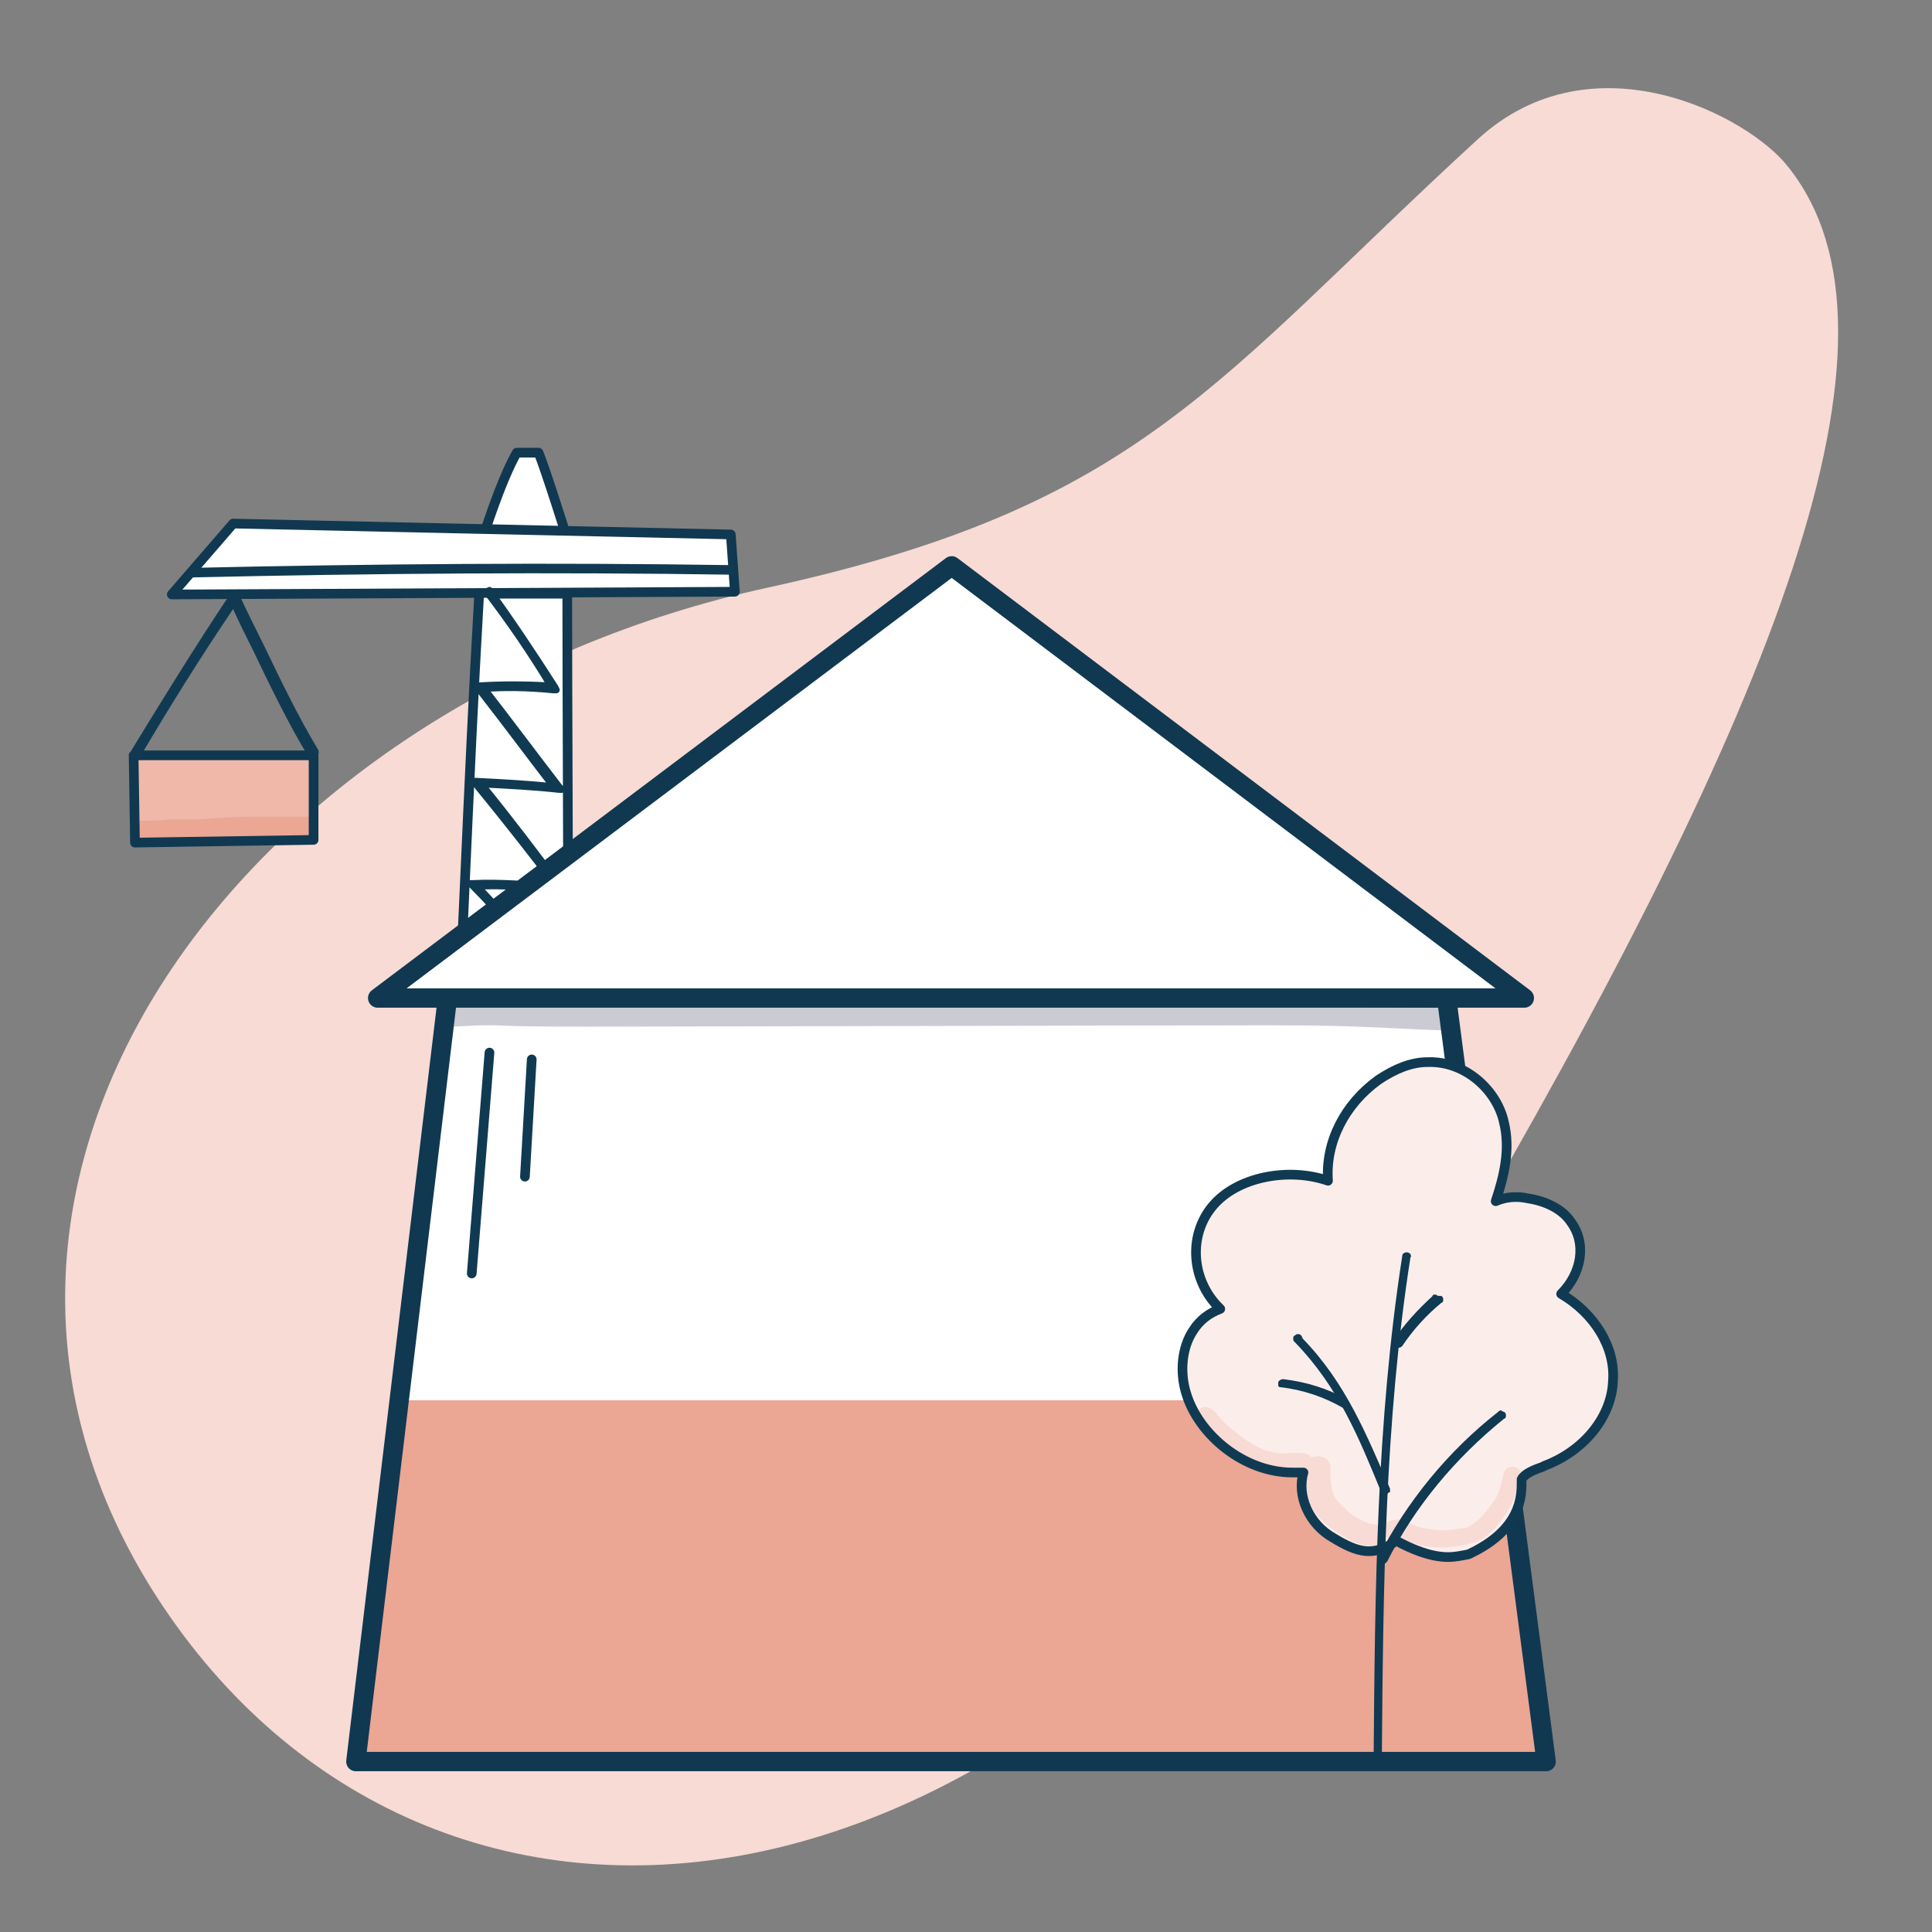
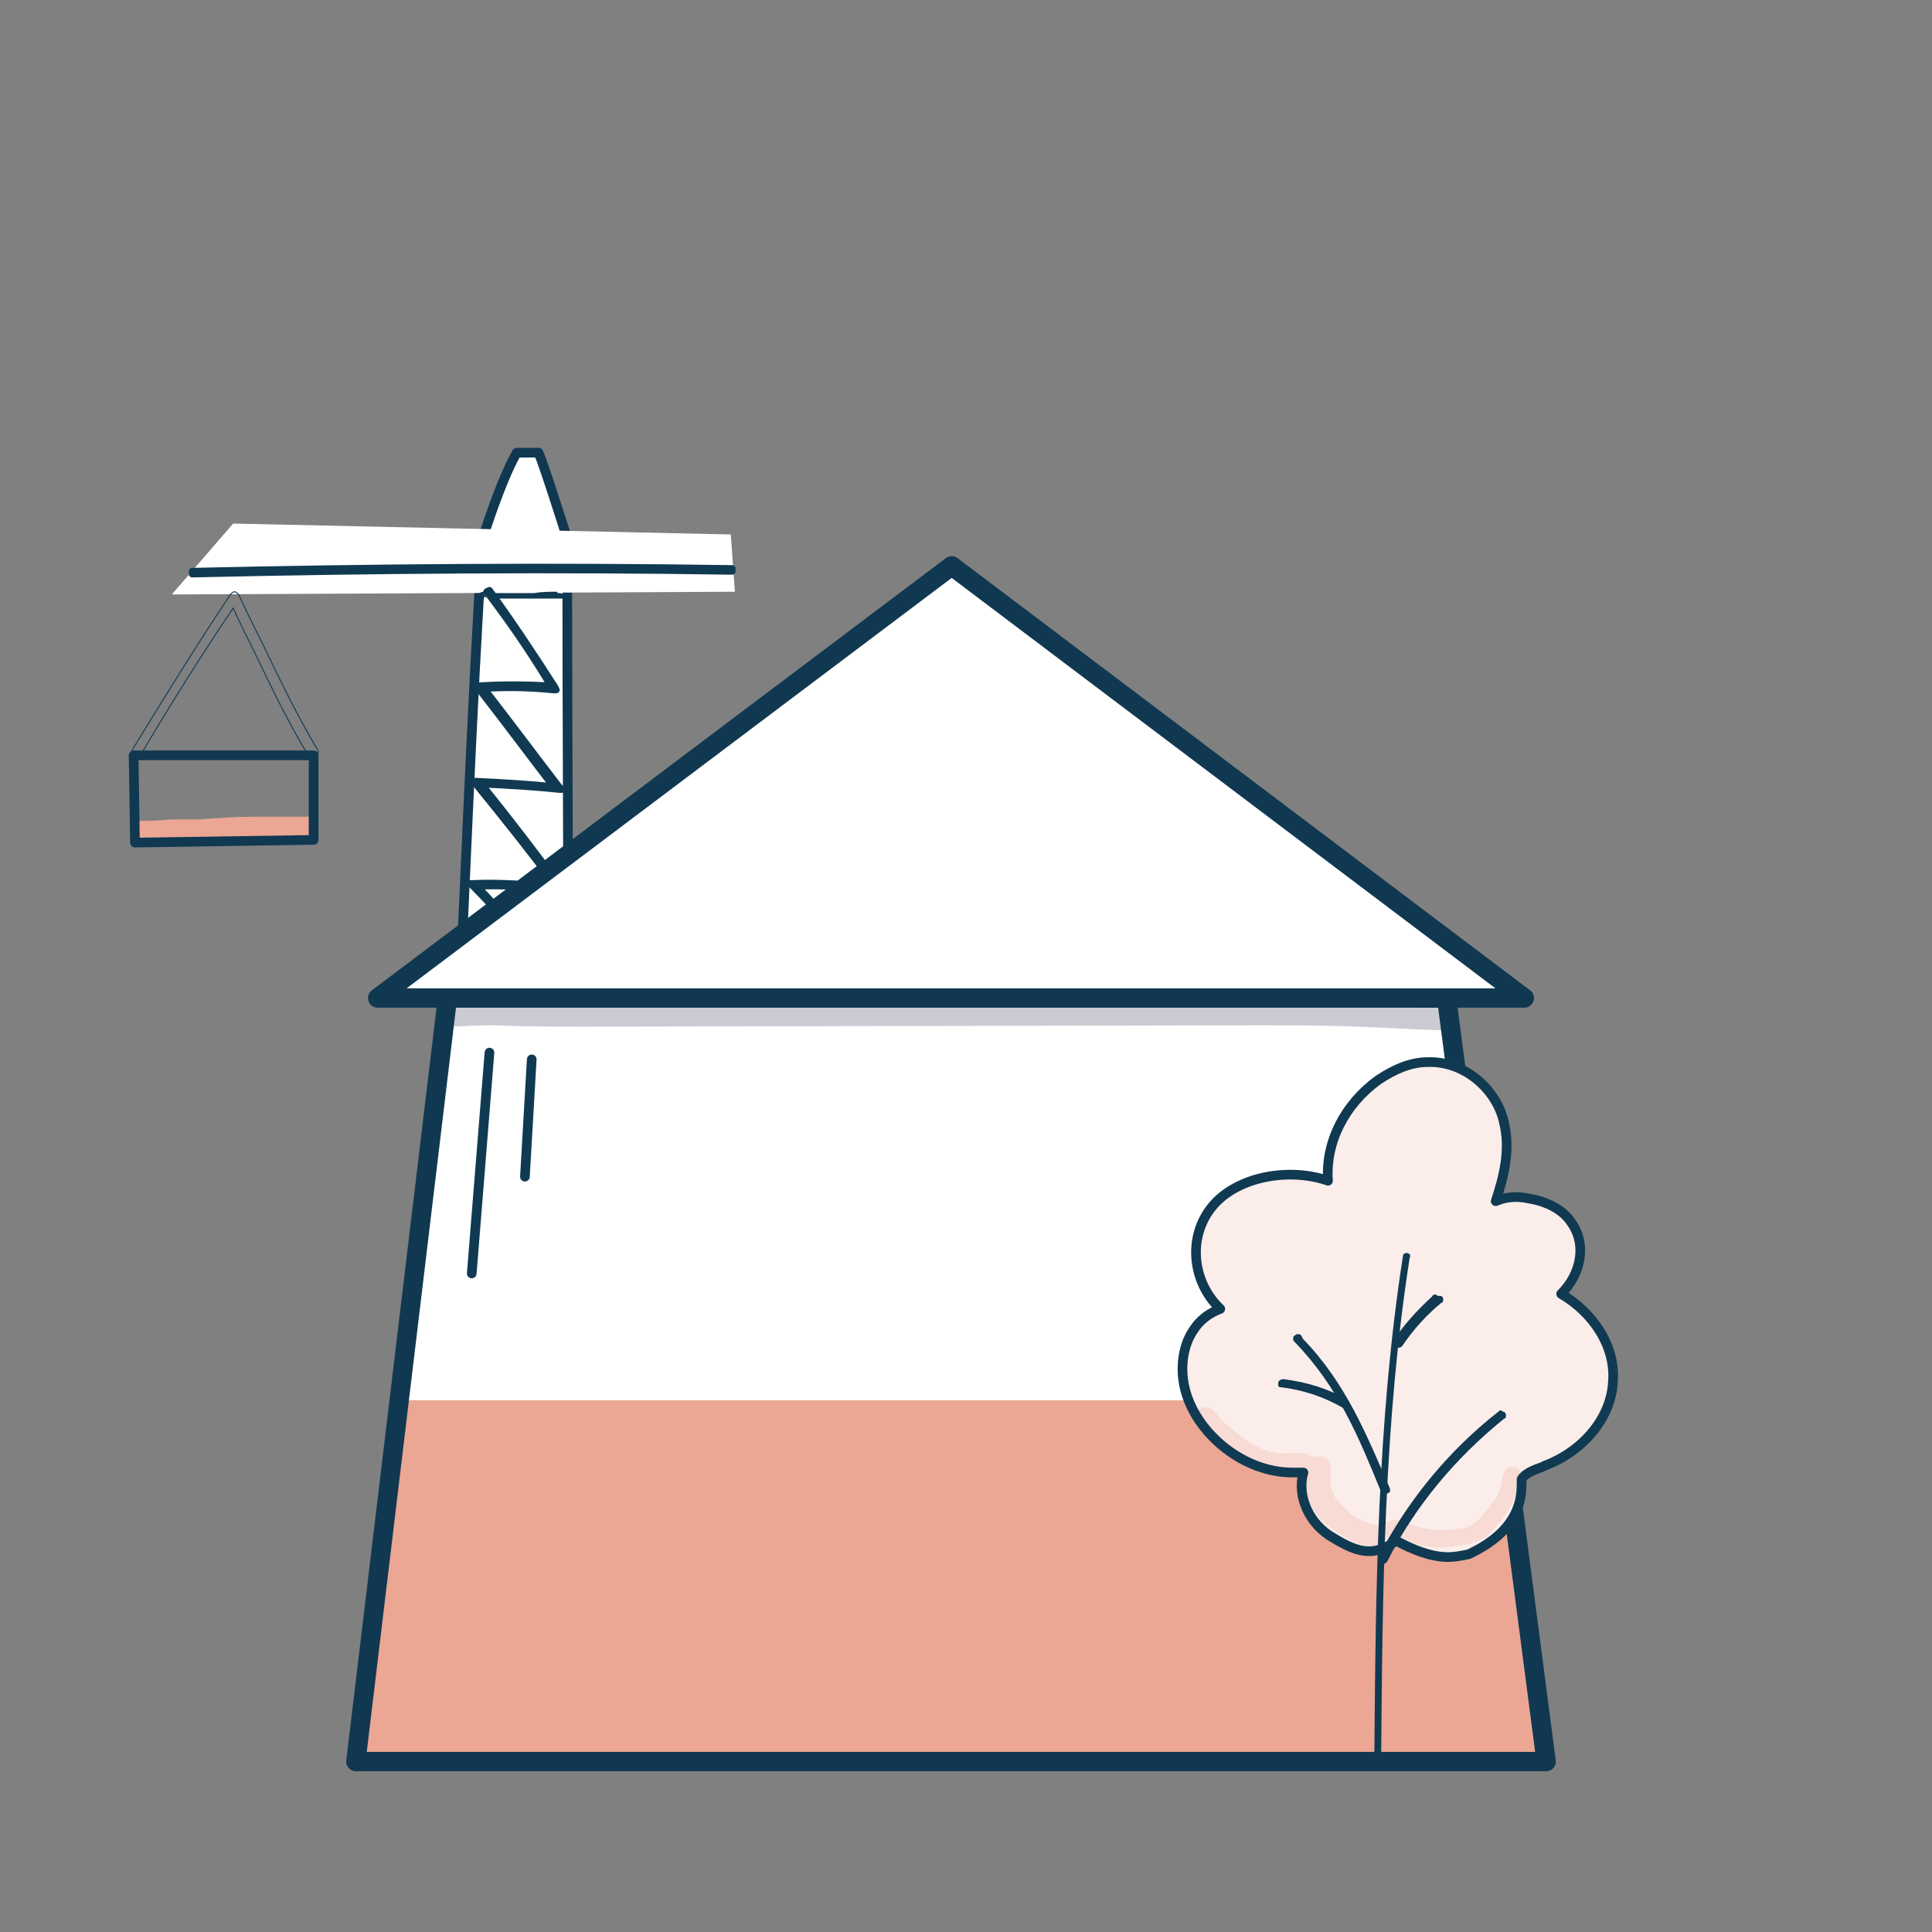
<svg xmlns="http://www.w3.org/2000/svg" xmlns:xlink="http://www.w3.org/1999/xlink" version="1.1" id="Ebene_1" x="0px" y="0px" viewBox="0 0 141.7 141.7" style="enable-background:new 0 0 141.7 141.7;" xml:space="preserve">
  <rect x="0" y="0" width="141.7" height="141.7" fill="#808080" stroke="none" />
  <style type="text/css">
	.st0{clip-path:url(#SVGID_00000132064110105096366320000010732956915250407324_);fill:#F7DBD4;}
	.st1{fill:#FFFFFF;}
	.st2{clip-path:url(#SVGID_00000103225502494449706680000015203587862573175964_);fill:#CBCBD4;}
	.st3{fill:none;stroke:#103851;stroke-width:0.709;stroke-linecap:round;stroke-linejoin:round;stroke-miterlimit:10;}
	.st4{fill:#EFB8A9;}
	.st5{clip-path:url(#SVGID_00000010274482589649175430000016566226058063962502_);fill:#EBA694;}
	.st6{fill:#103A52;}
	.st7{fill:none;stroke:#103A52;stroke-width:7.069270e-02;stroke-miterlimit:10;}
	.st8{fill:none;stroke:#103A52;stroke-width:0.5;stroke-linecap:round;stroke-linejoin:round;stroke-miterlimit:10;}
	.st9{clip-path:url(#SVGID_00000056408176057620027810000012810294162007101868_);fill:#CBCBD4;}
	.st10{clip-path:url(#SVGID_00000056408176057620027810000012810294162007101868_);fill:#EBA694;}
	.st11{fill:none;stroke:#103851;stroke-width:1.417;stroke-linecap:round;stroke-linejoin:round;stroke-miterlimit:10;}
	.st12{fill:none;stroke:#103A52;stroke-width:0.709;stroke-linecap:round;}
	.st13{fill:#FBEDEA;}
	.st14{clip-path:url(#SVGID_00000173876426888213203890000005758130798010482314_);fill:#F7DBD4;}
	.st15{fill:none;stroke:#103A52;stroke-width:0.709;stroke-linecap:round;stroke-linejoin:round;stroke-miterlimit:10;}
	.st16{fill:none;stroke:#103851;stroke-width:9.999997e-02;stroke-miterlimit:10;}
</style>
  <g>
    <g>
      <defs>
        <rect id="SVGID_1_" x="-1" y="0.7" width="141.7" height="141.7" />
      </defs>
      <clipPath id="SVGID_00000015338785352730186070000013392205183195807639_">
        <use xlink:href="#SVGID_1_" style="overflow:visible;" />
      </clipPath>
-       <path style="clip-path:url(#SVGID_00000015338785352730186070000013392205183195807639_);fill:#F7DBD4;" d="M56.3,43.1    c27.5-6,32.8-15.2,52.1-32.9c8.4-7.7,19.9-1.7,22.8,2.1c9.7,12.3-0.6,39.1-25.1,80.9c-30.7,52.3-75.6,54.3-95,23.3    C-7.7,86.3,17.8,51.5,56.3,43.1L56.3,43.1z" />
    </g>
    <path class="st1" d="M41.7,80.5c0-12.7-0.1-27.2-0.1-41c0,0-1.6-5.1-2.1-6.3c-0.6,0-1,0-1.6,0c-1.2,2.1-2.5,6.3-2.5,6.3   c-0.8,12-1.4,28.4-2,40.1c0,0.4,0.3,0.7,0.7,0.9c0.3,0.2,0.7,0.2,1.1,0.2C36.6,80.8,40.2,80.8,41.7,80.5" />
    <g>
      <defs>
        <path id="SVGID_00000183936560141044637100000012362135162908526979_" d="M41.7,80.5c0-12.7-0.1-27.2-0.1-41c0,0-1.6-5.1-2.1-6.3     c-0.6,0-1,0-1.6,0c-1.2,2.1-2.5,6.3-2.5,6.3c-0.8,12-1.4,28.4-2,40.1c0,0.4,0.3,0.7,0.7,0.9c0.3,0.2,0.7,0.2,1.1,0.2     C36.6,80.8,40.2,80.8,41.7,80.5" />
      </defs>
      <clipPath id="SVGID_00000071517998996263132760000009871778563732409472_">
        <use xlink:href="#SVGID_00000183936560141044637100000012362135162908526979_" style="overflow:visible;" />
      </clipPath>
      <polygon style="clip-path:url(#SVGID_00000071517998996263132760000009871778563732409472_);fill:#CBCBD4;" points="44.1,40.8     44.1,43.2 36.8,43.2 36.8,40.8 44.1,40.8   " />
    </g>
    <path class="st3" d="M41.7,80.5c0-12.7-0.1-27.2-0.1-41c0,0-1.6-5.1-2.1-6.3c-0.6,0-1,0-1.6,0c-1.2,2.1-2.5,6.3-2.5,6.3   c-0.8,12-1.4,28.4-2,40.1c0,0.4,0.3,0.7,0.7,0.9c0.3,0.2,0.7,0.2,1.1,0.2C36.6,80.8,40.2,80.8,41.7,80.5" />
    <polygon class="st1" points="17.1,38.4 53.6,39.2 53.9,43.4 12.6,43.6 17.1,38.4  " />
-     <polygon class="st3" points="17.1,38.4 53.6,39.2 53.9,43.4 12.6,43.6 17.1,38.4  " />
-     <polygon class="st4" points="9.8,55.4 23,55.4 23,61.6 9.9,61.8 9.8,55.4  " />
    <g>
      <defs>
        <polygon id="SVGID_00000142891697823666836250000000511069771895164816_" points="9.8,55.4 23,55.4 23,61.6 9.9,61.8 9.8,55.4         " />
      </defs>
      <clipPath id="SVGID_00000001657571587231357510000016887121929263766165_">
        <use xlink:href="#SVGID_00000142891697823666836250000000511069771895164816_" style="overflow:visible;" />
      </clipPath>
      <path style="clip-path:url(#SVGID_00000001657571587231357510000016887121929263766165_);fill:#EBA694;" d="M22.7,59.9    c-0.1,0-0.1,0-0.2,0c-0.1,0-0.5,0-0.6,0c-0.2,0-0.4,0-0.7,0c-0.3,0-0.7,0-1,0c-0.3,0-0.7,0-1,0c0,0-0.1,0-0.1,0    c-0.2,0-0.3,0-0.5,0c-1.3,0-2.7,0.1-4,0.2c0,0,0,0,0,0c-0.2,0-0.5,0-0.7,0c-0.2,0-0.5,0-0.7,0c-0.1,0-0.2,0-0.4,0    c-0.6,0-1.2,0.1-1.9,0.1c-0.1,0-0.2,0-0.2,0c-0.1,0-0.1,0-0.2,0c-0.1,0-0.3,0-0.4,0.1l0,1.2L23,61.4l0-1.4c0,0,0,0,0,0    C22.9,59.9,22.8,59.9,22.7,59.9" />
    </g>
    <polygon class="st3" points="9.8,55.4 23,55.4 23,61.6 9.9,61.8 9.8,55.4  " />
-     <path class="st6" d="M22.9,55.6c-0.1,0-0.2-0.1-0.3-0.2c-1.5-2.5-2.7-5-4-7.7c-0.5-1-1-2-1.5-3.1c-2.5,3.7-4.8,7.4-6.8,10.8   c-0.1,0.2-0.3,0.2-0.5,0.1c-0.2-0.1-0.2-0.3-0.1-0.5c2.2-3.6,4.6-7.5,7.2-11.4c0.1-0.1,0.2-0.2,0.3-0.2c0.1,0,0.2,0.1,0.3,0.2   c0.6,1.3,1.2,2.5,1.8,3.7c1.3,2.7,2.5,5.2,4,7.7c0.1,0.2,0,0.4-0.1,0.5C23,55.6,22.9,55.6,22.9,55.6L22.9,55.6z" />
    <path class="st7" d="M22.9,55.6c-0.1,0-0.2-0.1-0.3-0.2c-1.5-2.5-2.7-5-4-7.7c-0.5-1-1-2-1.5-3.1c-2.5,3.7-4.8,7.4-6.8,10.8   c-0.1,0.2-0.3,0.2-0.5,0.1c-0.2-0.1-0.2-0.3-0.1-0.5c2.2-3.6,4.6-7.5,7.2-11.4c0.1-0.1,0.2-0.2,0.3-0.2c0.1,0,0.2,0.1,0.3,0.2   c0.6,1.3,1.2,2.5,1.8,3.7c1.3,2.7,2.5,5.2,4,7.7c0.1,0.2,0,0.4-0.1,0.5C23,55.6,22.9,55.6,22.9,55.6L22.9,55.6z" />
    <path class="st6" d="M41.1,79.4c-1-1.2-2.7-2.9-4.2-4.4c-0.9-0.9-1.7-1.7-2.3-2.4l-0.2-0.2l0.2,0c2.1-0.1,4.1-0.1,6.1-0.2   c-1.8-2.5-3.7-4.9-6-7.2l-0.2-0.2l0.2,0c2-0.1,4.1,0.1,6.1,0.2c-1.8-2.4-3.7-4.8-5.9-7.5l-0.2-0.2l0.2,0c2,0.1,3.9,0.2,5.7,0.4   c-1.7-2.2-3.4-4.5-5.5-7.2l-0.1-0.2l0.2,0c1.5-0.1,3.2-0.1,5.2,0c-1.5-2.5-3.1-4.8-4.7-6.9l0.2-0.1c1.6,2.2,3.2,4.6,4.8,7.1   l0.1,0.2l-0.2,0c-2-0.2-3.6-0.2-5.1-0.1c2.1,2.7,3.8,5,5.5,7.2l0.2,0.2l-0.2,0c-1.8-0.2-3.7-0.3-5.7-0.4c2.2,2.7,4,5.1,5.8,7.5   l0.1,0.2l-0.2,0c-2-0.1-4-0.3-6-0.2c2.3,2.4,4.2,4.8,5.9,7.3l0.1,0.2l-0.2,0c-2,0-4,0-6.1,0.1c0.6,0.6,1.3,1.4,2.1,2.2   c1.5,1.5,3.2,3.2,4.2,4.4L41.1,79.4L41.1,79.4z" />
    <path class="st8" d="M41.1,79.4c-1-1.2-2.7-2.9-4.2-4.4c-0.9-0.9-1.7-1.7-2.3-2.4l-0.2-0.2l0.2,0c2.1-0.1,4.1-0.1,6.1-0.2   c-1.8-2.5-3.7-4.9-6-7.2l-0.2-0.2l0.2,0c2-0.1,4.1,0.1,6.1,0.2c-1.8-2.4-3.7-4.8-5.9-7.5l-0.2-0.2l0.2,0c2,0.1,3.9,0.2,5.7,0.4   c-1.7-2.2-3.4-4.5-5.5-7.2l-0.1-0.2l0.2,0c1.5-0.1,3.2-0.1,5.2,0c-1.5-2.5-3.1-4.8-4.7-6.9l0.2-0.1c1.6,2.2,3.2,4.6,4.8,7.1   l0.1,0.2l-0.2,0c-2-0.2-3.6-0.2-5.1-0.1c2.1,2.7,3.8,5,5.5,7.2l0.2,0.2l-0.2,0c-1.8-0.2-3.7-0.3-5.7-0.4c2.2,2.7,4,5.1,5.8,7.5   l0.1,0.2l-0.2,0c-2-0.1-4-0.3-6-0.2c2.3,2.4,4.2,4.8,5.9,7.3l0.1,0.2l-0.2,0c-2,0-4,0-6.1,0.1c0.6,0.6,1.3,1.4,2.1,2.2   c1.5,1.5,3.2,3.2,4.2,4.4L41.1,79.4L41.1,79.4z" />
    <path class="st6" d="M14.1,42.1l0-0.2c13.2-0.3,26.5-0.4,39.6-0.2l0,0.2C40.6,41.7,27.3,41.8,14.1,42.1L14.1,42.1z" />
    <path class="st8" d="M14.1,42.1l0-0.2c13.2-0.3,26.5-0.4,39.6-0.2l0,0.2C40.6,41.7,27.3,41.8,14.1,42.1L14.1,42.1z" />
    <path class="st6" d="M35.5,43.4C35.5,43.4,35.5,43.4,35.5,43.4c-0.3,0-0.5,0.2-0.7,0.4l0.6,0l0.3,0C35.6,43.7,35.5,43.6,35.5,43.4   L35.5,43.4L35.5,43.4z M40.8,43.4c-0.5,0-1.1,0-1.6,0.1c-0.5,0-1,0-1.5,0c-0.3,0-0.5,0-0.8,0c-0.3,0-0.6,0-0.8,0   c-0.1,0-0.2,0-0.3,0c0.1,0.1,0.2,0.3,0.3,0.4l5.2,0l0.3,0c-0.1-0.1-0.2-0.2-0.3-0.3c-0.1-0.1-0.2-0.1-0.4-0.1   C40.9,43.4,40.8,43.4,40.8,43.4" />
    <path class="st6" d="M35.7,43.4c-0.1,0-0.1,0-0.2,0l-0.1,0c0.1,0.1,0.2,0.2,0.3,0.3c0.4,0.5,0.8,0.9,1.2,1.4c0.1,0,0.2,0,0.3,0   c-0.4-0.5-0.8-0.9-1.2-1.4C35.9,43.7,35.8,43.6,35.7,43.4" />
    <polygon class="st1" points="113.4,129.2 106.1,73.2 32.9,72.5 26.1,129.2 113.4,129.2  " />
    <g>
      <defs>
        <polygon id="SVGID_00000107575494135394446630000008755963192482689462_" points="113.4,129.2 106.1,73.2 32.9,72.5 26.1,129.2      113.4,129.2    " />
      </defs>
      <clipPath id="SVGID_00000024708676793342127040000004475314282505365928_">
        <use xlink:href="#SVGID_00000107575494135394446630000008755963192482689462_" style="overflow:visible;" />
      </clipPath>
      <path style="clip-path:url(#SVGID_00000024708676793342127040000004475314282505365928_);fill:#CBCBD4;" d="M111.7,73    c-3.8,0-7.5,0-11.2,0.1c0,0-0.1,0-0.1,0c-0.4,0-0.8,0-1.2,0c-0.6,0-1.3,0-1.9,0c-0.2,0-0.4,0-0.6,0c-3.2,0-44.3,0.1-47.4,0.1    c-7.7,0.1-15,0.1-22.3,0.2c0,0.6,0.1,1.2,0.1,1.7c0.2,0.1,0.4,0.2,0.7,0.2c0.5,0,1.5,0.1,1.5,0.1l0.3,0c0.1,0,2.8-0.1,3.2-0.1    c0.9,0,1.8-0.1,2.8-0.1c0.2,0,0.4,0,0.7,0c2.3,0.1,4.6,0.1,6.9,0.1c3.6,0,45.3-0.1,48.9-0.1c2.5,0,5,0,7.5,0.1    c2.8,0.1,5.5,0.3,8.3,0.3c0.7,0,1.4,0,2.1,0c0.2,0,0.3,0,0.5,0c0,0,0,0,0,0c0.1,0,0.2,0,0.3,0c0.1,0,0.2,0,0.3,0    c0.2,0,0.4,0,0.6-0.1c0.1,0,1.2-0.1,1.2-0.1c0-0.8,0.1-1.6,0.1-2.4" />
      <polygon style="clip-path:url(#SVGID_00000024708676793342127040000004475314282505365928_);fill:#EBA694;" points="27.6,102.7     24.1,129.2 116,129.2 113,102.7 27.6,102.7   " />
    </g>
    <polygon class="st11" points="113.4,129.2 106.1,73.2 32.9,72.5 26.1,129.2 113.4,129.2  " />
    <path class="st12" d="M39,77.7l-0.5,8.6 M35.9,77.2l-1.3,16.2" />
    <polygon class="st1" points="69.8,41.5 27.7,73.2 111.8,73.2 69.8,41.5  " />
    <polygon class="st11" points="69.8,41.5 27.7,73.2 111.8,73.2 69.8,41.5  " />
    <path class="st13" d="M106.2,114.2c-1.3,0-2.7-0.6-3.8-1.2c-1.6,1.2-2.8,0.9-4.6-0.2c-1.8-1-2.7-3.1-2.2-4.8c-0.3,0-0.5,0-0.8,0   c-3.6,0-6.9-2.8-7.8-5.8c-0.5-1.6-0.3-3.4,0.5-4.6c0.5-0.8,1.2-1.3,2-1.6c-2.1-2-2.4-5.3-0.6-7.5c1.8-2.2,5.6-2.9,8.5-1.9   c-0.2-2.8,1.2-5.6,3.7-7.4c1.2-0.8,2.4-1.3,3.6-1.3c2.8-0.1,5.1,2.1,5.6,4.4c0.5,2,0,4-0.6,5.8c0.7-0.3,1.5-0.4,2.4-0.2   c1.3,0.2,2.5,0.8,3.1,1.7c1.2,1.6,0.8,3.8-0.7,5.3c2.4,1.4,4,3.9,3.8,6.4c-0.1,2.6-2.1,5.1-5,6.2l-0.2,0.1   c-0.6,0.2-1.3,0.5-1.5,0.9c0,0,0,0.1,0,0.2c0,1,0,3.5-3.9,5.3C107.2,114.1,106.7,114.2,106.2,114.2L106.2,114.2z" />
    <g>
      <defs>
        <path id="SVGID_00000018931396993189236340000012952394894049848237_" d="M106.2,114.2c-1.3,0-2.7-0.6-3.8-1.2     c-1.6,1.2-2.8,0.9-4.6-0.2c-1.8-1-2.7-3.1-2.2-4.8c-0.3,0-0.5,0-0.8,0c-3.6,0-6.9-2.8-7.8-5.8c-0.5-1.6-0.3-3.4,0.5-4.6     c0.5-0.8,1.2-1.3,2-1.6c-2.1-2-2.4-5.3-0.6-7.5c1.8-2.2,5.6-2.9,8.5-1.9c-0.2-2.8,1.2-5.6,3.7-7.4c1.2-0.8,2.4-1.3,3.6-1.3     c2.8-0.1,5.1,2.1,5.6,4.4c0.5,2,0,4-0.6,5.8c0.7-0.3,1.5-0.4,2.4-0.2c1.3,0.2,2.5,0.8,3.1,1.7c1.2,1.6,0.8,3.8-0.7,5.3     c2.4,1.4,4,3.9,3.8,6.4c-0.1,2.6-2.1,5.1-5,6.2l-0.2,0.1c-0.6,0.2-1.3,0.5-1.5,0.9c0,0,0,0.1,0,0.2c0,1,0,3.5-3.9,5.3     C107.2,114.1,106.7,114.2,106.2,114.2L106.2,114.2z" />
      </defs>
      <clipPath id="SVGID_00000106113646767725474800000006531314399386615226_">
        <use xlink:href="#SVGID_00000018931396993189236340000012952394894049848237_" style="overflow:visible;" />
      </clipPath>
      <path style="clip-path:url(#SVGID_00000106113646767725474800000006531314399386615226_);fill:#F7DBD4;" d="M111.5,107.9    c-0.3-0.5-1-0.4-1.2,0.1c-0.2,0.9-0.3,1.4-0.6,1.9c-0.7,1-1.2,1.6-1.7,1.9c-0.5,0.3-0.2,0.2-0.8,0.3c-0.1,0-0.1,0-0.1,0    c-0.6,0.1-1.3,0.2-1.9,0.1c-0.1,0-0.1,0-0.1,0c-0.4-0.1-0.9-0.1-1.3-0.3c0,0,0,0,0,0c-0.3-0.1-0.6-0.3-0.9-0.4    c-0.5-0.1-1.3,0-1.5,0.5c-0.1-0.1-0.1-0.1-0.2-0.1c-0.6-0.2-0.3,0-0.9-0.2c-0.9-0.4-1.2-0.6-1.6-1c-0.9-0.8-1-1.2-1.1-2    c-0.1-0.5,0.1-1-0.1-1.4c-0.2-0.5-0.9-0.6-1.3-0.4c-0.1-0.1-0.3-0.3-0.5-0.3c0,0,0,0-0.1,0c-0.5-0.1-1,0-1.6,0    c-0.4,0-1.2-0.2-1.6-0.4c-1-0.5-1.6-1-1.7-1.1c-0.5-0.4-1-0.8-1.4-1.3c-0.2-0.3-0.5-0.6-0.9-0.6c-0.6,0-0.9,0.7-0.5,1    c0.4,0.4,0.3,0.4,0.8,0.9c0.4,0.4,0.8,0.8,1.2,1.2c0.6,0.5,1.3,1,2.1,1.3c0.5,0.2,1.1,0.3,1.7,0.4c0.3,0,0.6,0,0.9,0    c0.3,0.1,0.7,0.1,1,0c0,1.9,0.7,3.3,2.5,4.4c0.7,0.5,2.5,1.5,3.3,0.7c0.1-0.1,0.2-0.2,0.2-0.4c0.2,0.2,0.5,0.2,0.8,0.1    c0,0,0,0,0,0c0,0,0.1,0,0.2-0.1c0.1,0.1,0.5,0.3,0.6,0.3c1.1,0.5,2.4,0.6,3.6,0.4c0.8-0.1,1.7-0.3,2.3-0.8    c0.4-0.3,0.8-0.8,1.1-1.2c0.4-0.6,0.8-1.2,1-1.9c0.1-0.4,0.2-0.7,0.2-1.1C111.5,108.4,111.6,108.2,111.5,107.9L111.5,107.9z" />
    </g>
    <path class="st15" d="M106.2,114.2c-1.3,0-2.7-0.6-3.8-1.2c-1.6,1.2-2.8,0.9-4.6-0.2c-1.8-1-2.7-3.1-2.2-4.8c-0.3,0-0.5,0-0.8,0   c-3.6,0-6.9-2.8-7.8-5.8c-0.5-1.6-0.3-3.4,0.5-4.6c0.5-0.8,1.2-1.3,2-1.6c-2.1-2-2.4-5.3-0.6-7.5c1.8-2.2,5.6-2.9,8.5-1.9   c-0.2-2.8,1.2-5.6,3.7-7.4c1.2-0.8,2.4-1.3,3.6-1.3c2.8-0.1,5.1,2.1,5.6,4.4c0.5,2,0,4-0.6,5.8c0.7-0.3,1.5-0.4,2.4-0.2   c1.3,0.2,2.5,0.8,3.1,1.7c1.2,1.6,0.8,3.8-0.7,5.3c2.4,1.4,4,3.9,3.8,6.4c-0.1,2.6-2.1,5.1-5,6.2l-0.2,0.1   c-0.6,0.2-1.3,0.5-1.5,0.9c0,0,0,0.1,0,0.2c0,1,0,3.5-3.9,5.3C107.2,114.1,106.7,114.2,106.2,114.2L106.2,114.2z" />
    <path class="st6" d="M95.2,97.9c-0.1,0-0.1,0-0.2,0.1c-0.1,0-0.1,0.1-0.1,0.2c0,0.1,0,0.1,0.1,0.2c3.2,3.3,4.7,7,6.3,10.9   c0,0.1,0.1,0.2,0.3,0.2c0,0,0.1,0,0.1,0c0.1,0,0.1-0.1,0.2-0.1c0-0.1,0-0.1,0-0.2c-1.7-3.9-3.2-7.7-6.4-11   C95.4,97.9,95.3,97.9,95.2,97.9L95.2,97.9z" />
    <path class="st16" d="M95.2,97.9c-0.1,0-0.1,0-0.2,0.1c-0.1,0-0.1,0.1-0.1,0.2c0,0.1,0,0.1,0.1,0.2c3.2,3.3,4.7,7,6.3,10.9   c0,0.1,0.1,0.2,0.3,0.2c0,0,0.1,0,0.1,0c0.1,0,0.1-0.1,0.2-0.1c0-0.1,0-0.1,0-0.2c-1.7-3.9-3.2-7.7-6.4-11   C95.4,97.9,95.3,97.9,95.2,97.9L95.2,97.9z" />
    <path class="st6" d="M101.1,129c-0.2,0-0.3-0.1-0.3-0.3c0.1-12,0.2-24.4,2.1-36.6c0-0.1,0.1-0.2,0.3-0.2c0.1,0,0.2,0.1,0.2,0.1   c0,0.1,0.1,0.1,0,0.2c-1.9,12.1-2,24.5-2.1,36.5c0,0.1,0,0.1-0.1,0.2C101.3,129,101.2,129,101.1,129L101.1,129L101.1,129z" />
-     <path class="st16" d="M101.1,129c-0.2,0-0.3-0.1-0.3-0.3c0.1-12,0.2-24.4,2.1-36.6c0-0.1,0.1-0.2,0.3-0.2c0.1,0,0.2,0.1,0.2,0.1   c0,0.1,0.1,0.1,0,0.2c-1.9,12.1-2,24.5-2.1,36.5c0,0.1,0,0.1-0.1,0.2C101.3,129,101.2,129,101.1,129L101.1,129L101.1,129z" />
    <path class="st6" d="M94.1,101.2c-0.1,0-0.3,0.1-0.3,0.2c0,0.1,0,0.1,0,0.2c0,0.1,0.1,0.1,0.2,0.1c1.6,0.2,3.1,0.7,4.5,1.5   c0,0,0.1,0,0.1,0c0.1,0,0.2,0,0.3-0.1c0-0.1,0.1-0.1,0-0.2c0-0.1-0.1-0.1-0.1-0.2C97.4,101.9,95.8,101.4,94.1,101.2   C94.1,101.2,94.1,101.2,94.1,101.2L94.1,101.2z" />
-     <path class="st16" d="M94.1,101.2c-0.1,0-0.3,0.1-0.3,0.2c0,0.1,0,0.1,0,0.2c0,0.1,0.1,0.1,0.2,0.1c1.6,0.2,3.1,0.7,4.5,1.5   c0,0,0.1,0,0.1,0c0.1,0,0.2,0,0.3-0.1c0-0.1,0.1-0.1,0-0.2c0-0.1-0.1-0.1-0.1-0.2C97.4,101.9,95.8,101.4,94.1,101.2   C94.1,101.2,94.1,101.2,94.1,101.2L94.1,101.2z" />
+     <path class="st16" d="M94.1,101.2c-0.1,0-0.3,0.1-0.3,0.2c0,0.1,0,0.1,0,0.2c0,0.1,0.1,0.1,0.2,0.1c1.6,0.2,3.1,0.7,4.5,1.5   c0,0,0.1,0,0.1,0c0.1,0,0.2,0,0.3-0.1c0-0.1,0.1-0.1,0-0.2c0-0.1-0.1-0.1-0.1-0.2C97.4,101.9,95.8,101.4,94.1,101.2   L94.1,101.2z" />
    <path class="st6" d="M105.3,95c-0.1,0-0.2,0-0.2,0.1c-1.1,1-2.1,2.1-2.9,3.3c0,0.1-0.1,0.1,0,0.2c0,0.1,0.1,0.1,0.1,0.2   c0,0,0.1,0,0.2,0c0.1,0,0.2,0,0.3-0.1c0.8-1.2,1.8-2.3,2.9-3.2c0.1,0,0.1-0.1,0.1-0.2c0-0.1,0-0.1-0.1-0.2   C105.5,95.1,105.4,95.1,105.3,95L105.3,95z" />
    <path class="st16" d="M105.3,95c-0.1,0-0.2,0-0.2,0.1c-1.1,1-2.1,2.1-2.9,3.3c0,0.1-0.1,0.1,0,0.2c0,0.1,0.1,0.1,0.1,0.2   c0,0,0.1,0,0.2,0c0.1,0,0.2,0,0.3-0.1c0.8-1.2,1.8-2.3,2.9-3.2c0.1,0,0.1-0.1,0.1-0.2c0-0.1,0-0.1-0.1-0.2   C105.5,95.1,105.4,95.1,105.3,95L105.3,95z" />
    <path class="st6" d="M110.1,103.5c-0.1,0-0.1,0-0.2,0.1c-3.7,2.9-6.7,6.6-8.8,10.7c0,0.1,0,0.1,0,0.2c0,0.1,0.1,0.1,0.2,0.2   c0,0,0.1,0,0.1,0c0.1,0,0.2-0.1,0.3-0.2c2-4,5-7.6,8.6-10.5c0.1,0,0.1-0.1,0.1-0.2c0-0.1,0-0.1-0.1-0.2   C110.2,103.6,110.1,103.5,110.1,103.5L110.1,103.5z" />
    <path class="st16" d="M110.1,103.5c-0.1,0-0.1,0-0.2,0.1c-3.7,2.9-6.7,6.6-8.8,10.7c0,0.1,0,0.1,0,0.2c0,0.1,0.1,0.1,0.2,0.2   c0,0,0.1,0,0.1,0c0.1,0,0.2-0.1,0.3-0.2c2-4,5-7.6,8.6-10.5c0.1,0,0.1-0.1,0.1-0.2c0-0.1,0-0.1-0.1-0.2   C110.2,103.6,110.1,103.5,110.1,103.5L110.1,103.5z" />
  </g>
</svg>